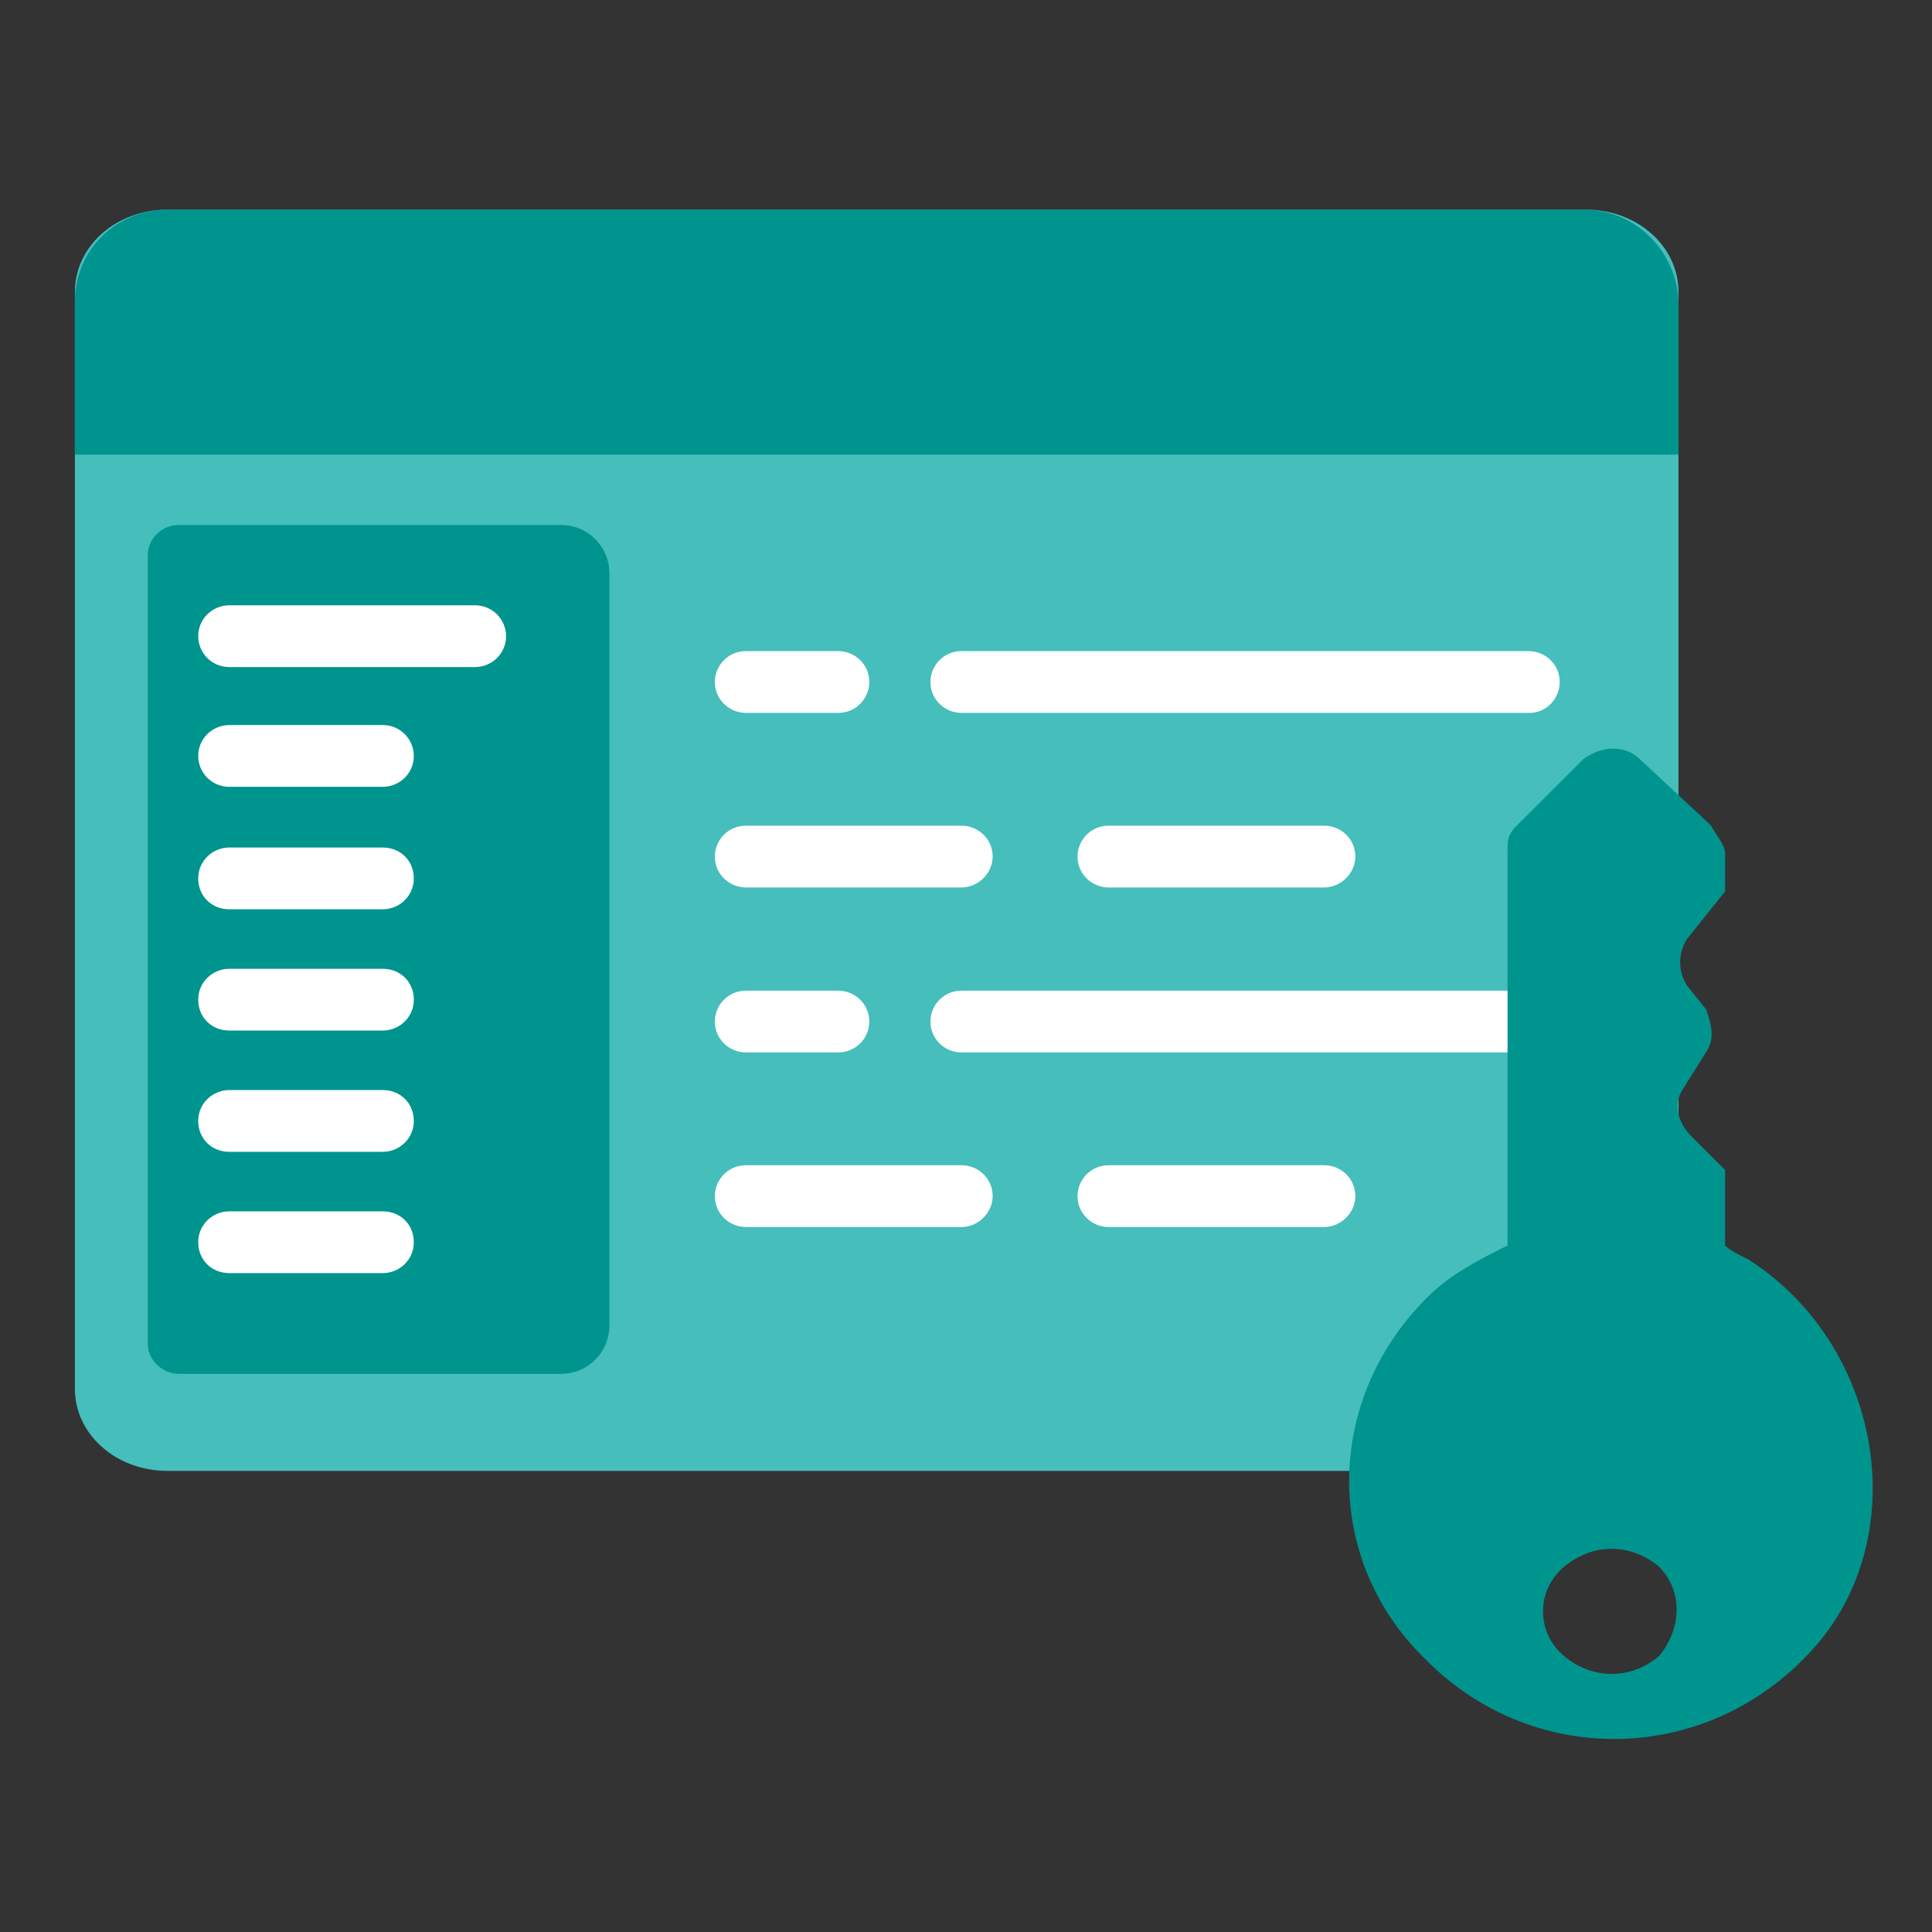
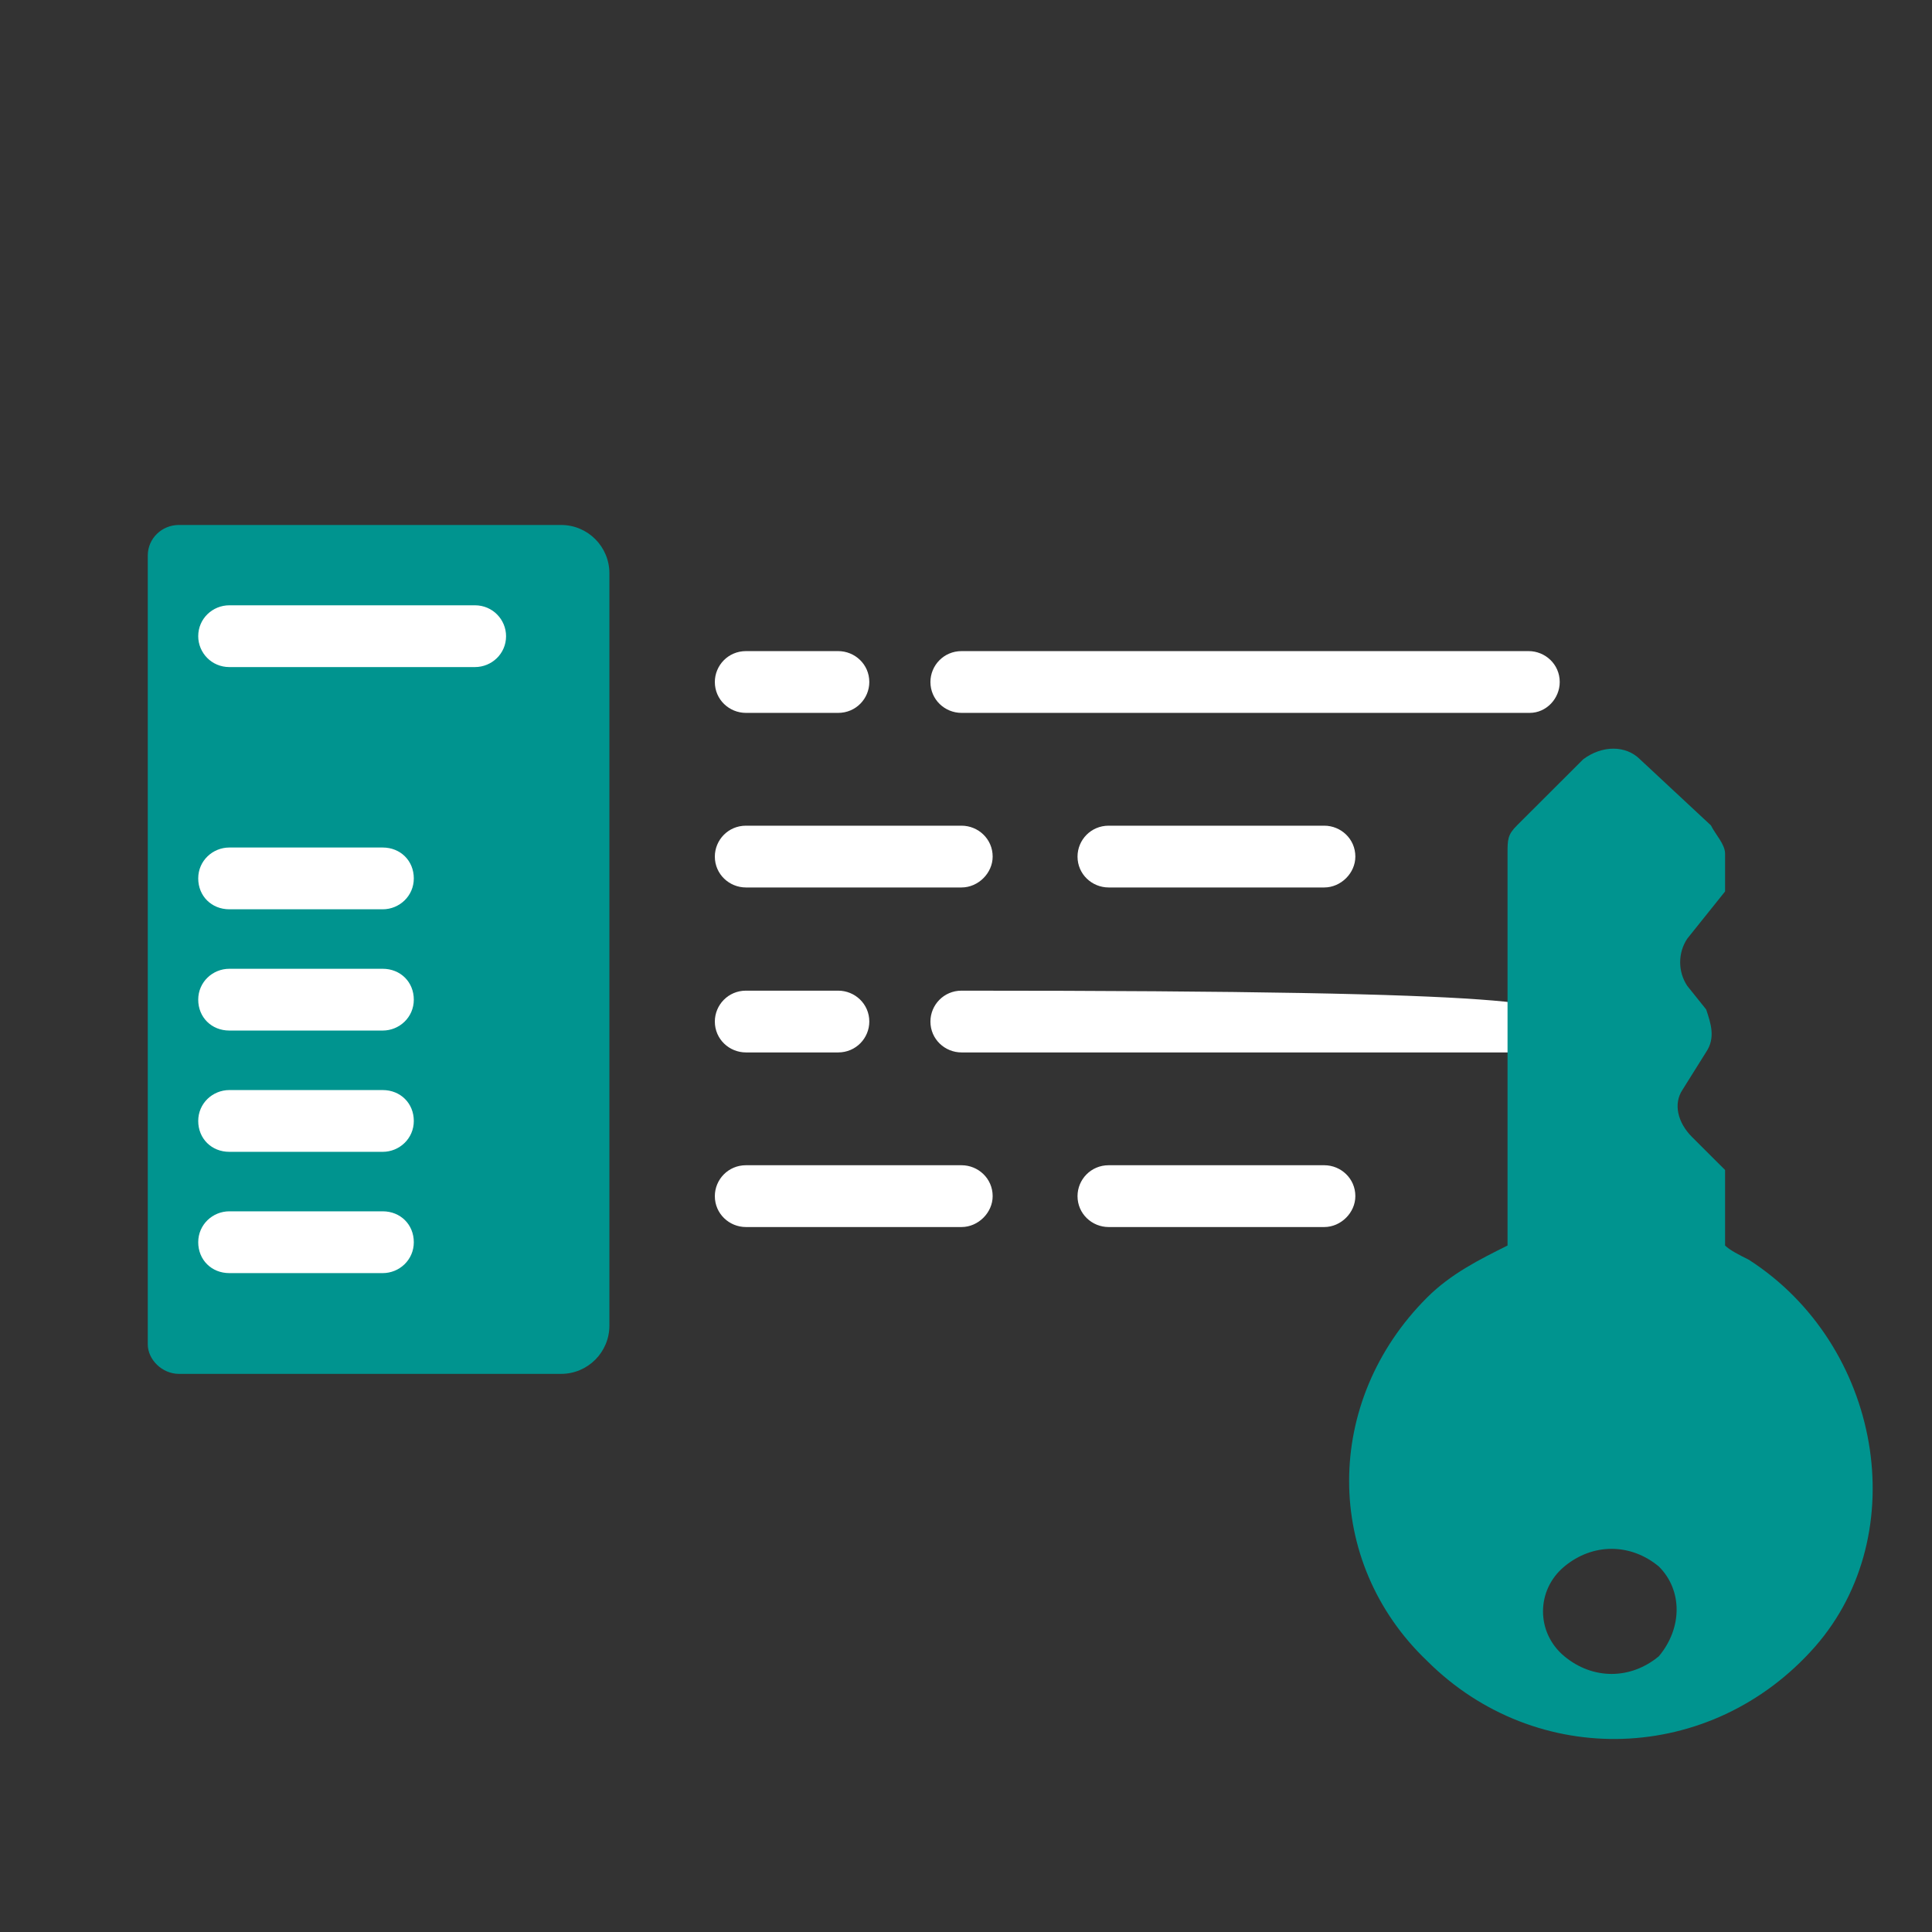
<svg xmlns="http://www.w3.org/2000/svg" width="80" height="80" viewBox="0 0 80 80" fill="none">
  <rect x="0" y="0" width="80" height="80" fill="#333333" stroke="none" />
-   <path d="M65.678 8.682H6.925C4.806 8.682 3.101 10.198 3.101 12.082V57.507C3.101 59.391 4.806 60.906 6.925 60.906H65.678C67.797 60.906 69.502 59.391 69.502 57.507V12.082C69.502 10.198 67.797 8.682 65.678 8.682Z" fill="#45BEBC" />
-   <path d="M6.92 8.682H65.591C67.708 8.682 69.41 10.372 69.502 12.474V18.824H3.101V12.474C3.101 10.372 4.803 8.682 6.92 8.682Z" fill="#00948F" />
  <path d="M7.405 56.889H23.234C24.339 56.889 25.234 55.993 25.234 54.889V23.738C25.234 22.634 24.339 21.738 23.234 21.738H7.405C6.716 21.738 6.119 22.282 6.119 23.006V55.666C6.119 56.3 6.716 56.889 7.405 56.889Z" fill="#00948F" />
  <path d="M9.497 27.622H19.666C20.356 27.622 20.955 27.074 20.955 26.343C20.955 25.658 20.402 25.064 19.666 25.064H9.497C8.806 25.064 8.208 25.612 8.208 26.343C8.208 27.029 8.76 27.622 9.497 27.622Z" fill="white" />
-   <path d="M9.497 32.581H15.847C16.537 32.581 17.135 32.033 17.135 31.302C17.135 30.617 16.583 30.023 15.847 30.023H9.497C8.806 30.023 8.208 30.571 8.208 31.302C8.208 31.987 8.76 32.581 9.497 32.581Z" fill="white" />
  <path d="M9.497 37.652H15.847C16.537 37.652 17.135 37.104 17.135 36.373C17.135 35.642 16.583 35.094 15.847 35.094H9.497C8.806 35.094 8.208 35.642 8.208 36.373C8.208 37.104 8.76 37.652 9.497 37.652Z" fill="white" />
  <path d="M9.497 42.673H15.847C16.537 42.673 17.135 42.125 17.135 41.394C17.135 40.663 16.583 40.115 15.847 40.115H9.497C8.806 40.115 8.208 40.663 8.208 41.394C8.208 42.125 8.76 42.673 9.497 42.673Z" fill="white" />
  <path d="M9.497 47.695H15.847C16.537 47.695 17.135 47.147 17.135 46.416C17.135 45.685 16.583 45.137 15.847 45.137H9.497C8.806 45.137 8.208 45.685 8.208 46.416C8.208 47.147 8.76 47.695 9.497 47.695Z" fill="white" />
  <path d="M9.497 52.717H15.847C16.537 52.717 17.135 52.169 17.135 51.438C17.135 50.707 16.583 50.158 15.847 50.158H9.497C8.806 50.158 8.208 50.707 8.208 51.438C8.208 52.169 8.76 52.717 9.497 52.717Z" fill="white" />
  <path d="M34.707 29.519H30.888C30.198 29.519 29.6 28.971 29.6 28.24C29.6 27.555 30.152 26.961 30.888 26.961H34.707C35.398 26.961 35.996 27.509 35.996 28.24C35.996 28.925 35.444 29.519 34.707 29.519Z" fill="white" />
  <path d="M63.342 29.519H39.815C39.125 29.519 38.527 28.971 38.527 28.24C38.527 27.555 39.079 26.961 39.815 26.961H63.296C63.986 26.961 64.585 27.509 64.585 28.24C64.585 28.925 64.032 29.519 63.342 29.519Z" fill="white" />
  <path d="M34.707 43.579H30.888C30.198 43.579 29.6 43.031 29.6 42.3C29.6 41.615 30.152 41.021 30.888 41.021H34.707C35.398 41.021 35.996 41.569 35.996 42.3C35.996 42.985 35.444 43.579 34.707 43.579Z" fill="white" />
-   <path d="M63.342 43.579H39.815C39.125 43.579 38.527 43.031 38.527 42.3C38.527 41.615 39.079 41.021 39.815 41.021H63.296C63.986 41.021 64.585 41.569 64.585 42.3C64.585 42.985 64.032 43.579 63.342 43.579Z" fill="white" />
+   <path d="M63.342 43.579H39.815C39.125 43.579 38.527 43.031 38.527 42.3C38.527 41.615 39.079 41.021 39.815 41.021C63.986 41.021 64.585 41.569 64.585 42.3C64.585 42.985 64.032 43.579 63.342 43.579Z" fill="white" />
  <path d="M39.815 36.748H30.888C30.198 36.748 29.6 36.2 29.6 35.469C29.6 34.784 30.152 34.19 30.888 34.19H39.815C40.505 34.19 41.104 34.738 41.104 35.469C41.104 36.155 40.505 36.748 39.815 36.748Z" fill="white" />
  <path d="M54.834 36.748H45.907C45.216 36.748 44.618 36.2 44.618 35.469C44.618 34.784 45.17 34.19 45.907 34.19H54.834C55.524 34.19 56.122 34.738 56.122 35.469C56.122 36.155 55.524 36.748 54.834 36.748Z" fill="white" />
  <path d="M39.815 50.809H30.888C30.198 50.809 29.6 50.26 29.6 49.529C29.6 48.844 30.152 48.25 30.888 48.25H39.815C40.505 48.25 41.104 48.798 41.104 49.529C41.104 50.215 40.505 50.809 39.815 50.809Z" fill="white" />
  <path d="M54.834 50.809H45.907C45.216 50.809 44.618 50.26 44.618 49.529C44.618 48.844 45.17 48.25 45.907 48.25H54.834C55.524 48.25 56.122 48.798 56.122 49.529C56.122 50.215 55.524 50.809 54.834 50.809Z" fill="white" />
  <path d="M72.411 52.161C72.02 51.965 71.628 51.77 71.432 51.574V48.447L70.061 47.078C69.474 46.492 69.278 45.71 69.67 45.124L70.649 43.56C71.041 42.973 70.845 42.387 70.649 41.8L69.866 40.823C69.474 40.237 69.474 39.455 69.866 38.868L71.432 36.913V35.35C71.432 34.959 71.041 34.568 70.845 34.177L67.907 31.44C67.32 30.854 66.341 30.854 65.558 31.44L62.816 34.177C62.424 34.568 62.424 34.763 62.424 35.35V51.574C61.249 52.161 60.075 52.747 59.095 53.725C54.787 58.025 54.787 64.671 59.095 68.776C63.599 73.272 70.845 73.077 75.153 68.19C79.265 63.499 77.894 55.679 72.411 52.161ZM68.691 68.581C67.516 69.558 65.949 69.558 64.774 68.581C63.599 67.604 63.599 65.844 64.774 64.867C65.949 63.89 67.516 63.89 68.691 64.867C69.67 65.844 69.67 67.408 68.691 68.581Z" fill="#00948F" />
</svg>